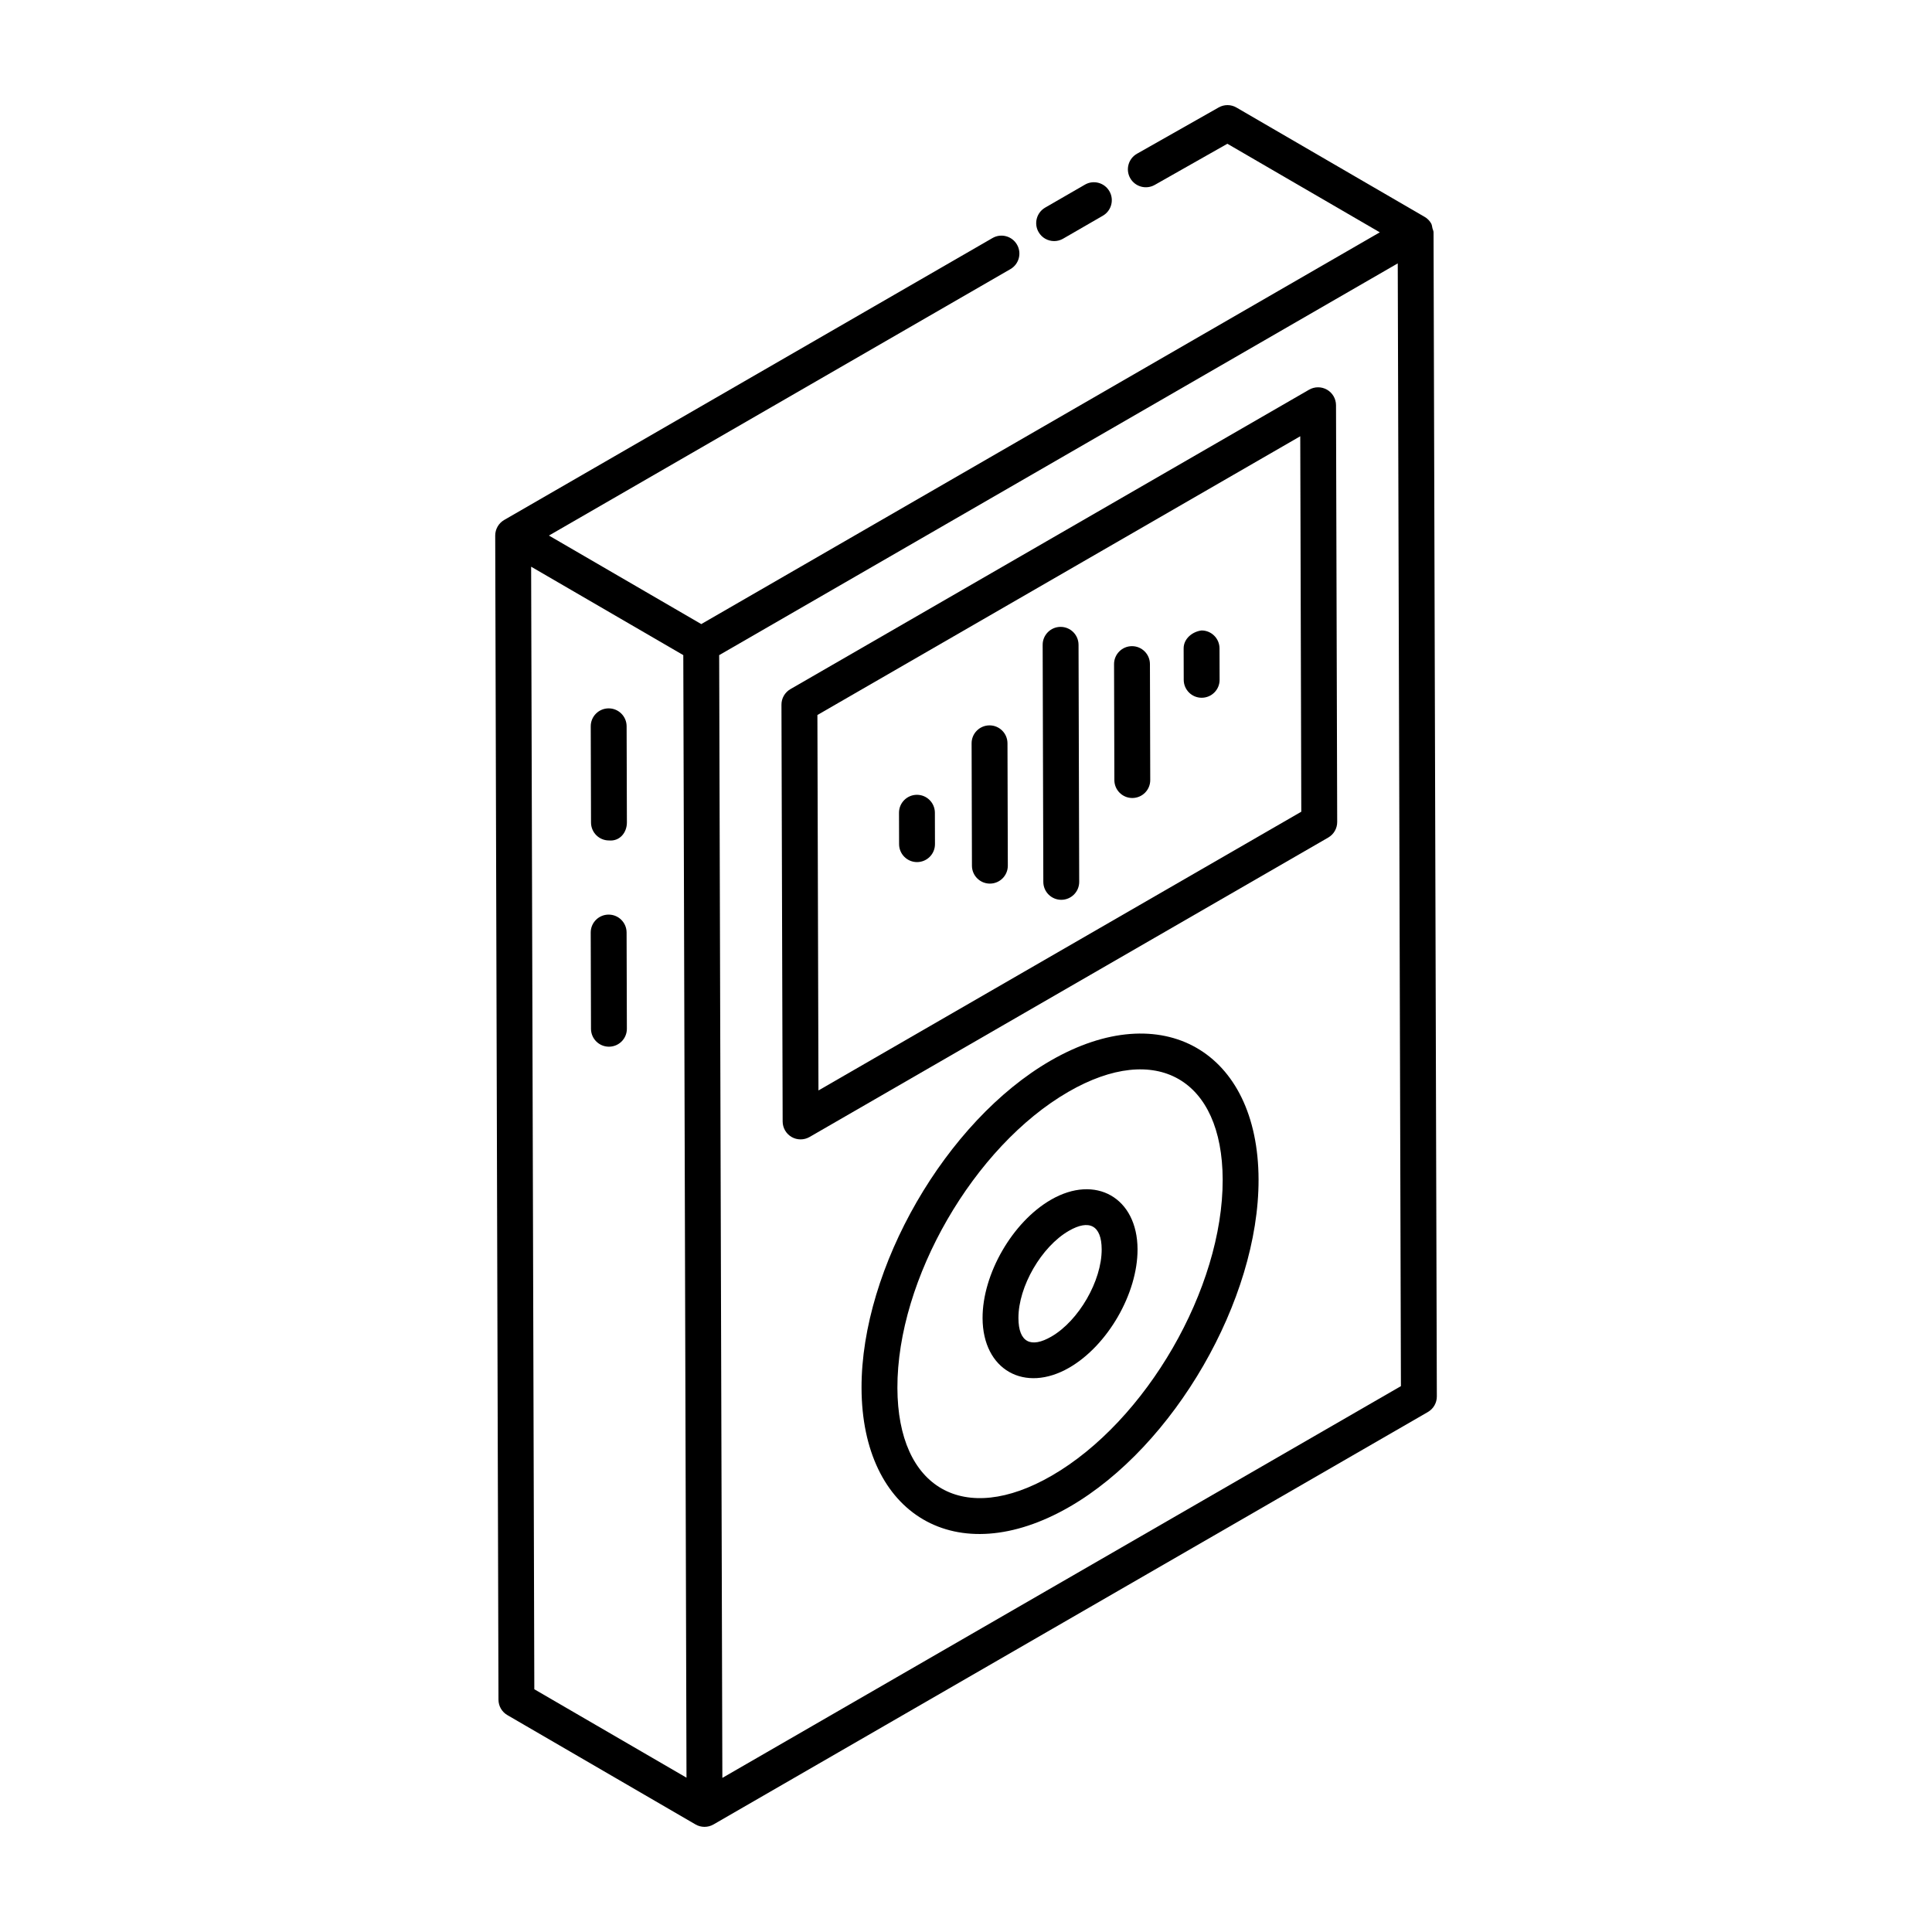
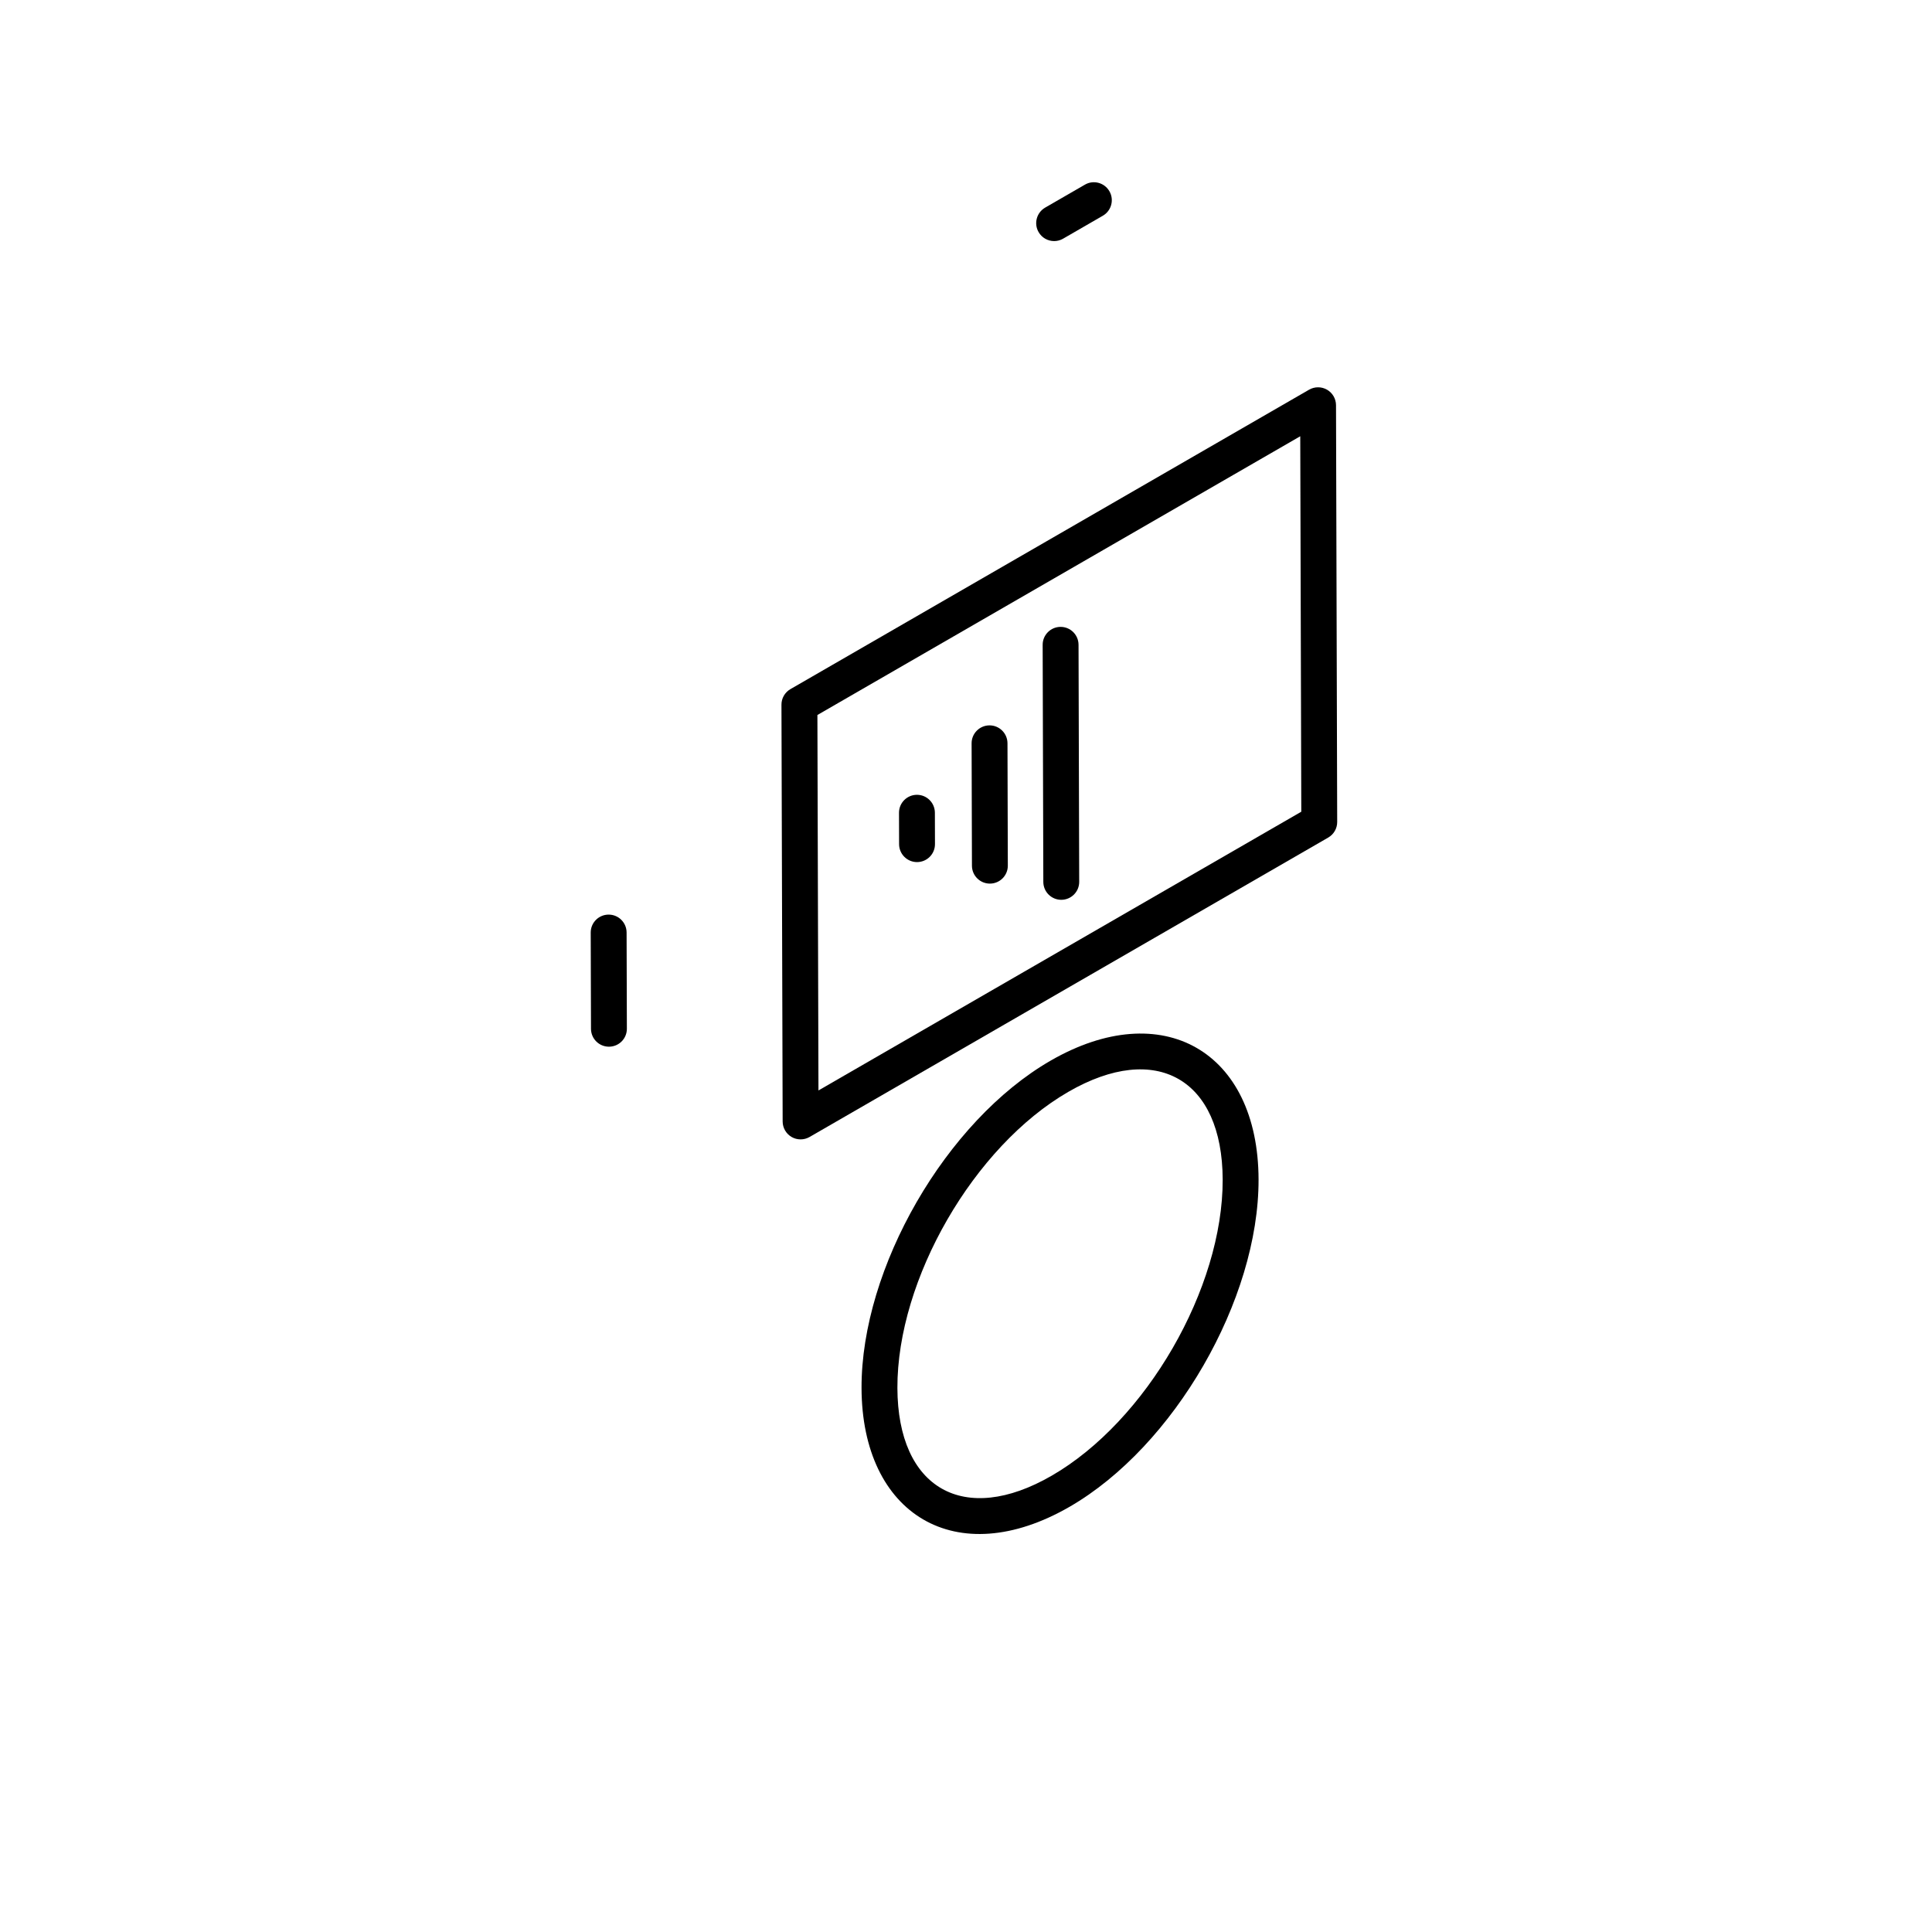
<svg xmlns="http://www.w3.org/2000/svg" fill="#000000" width="800px" height="800px" version="1.1" viewBox="144 144 512 512">
  <g>
-     <path d="m276.1 594.43c0.004 1.691 0.906 3.25 2.367 4.094 0.344 0.199-4.773-2.773 49.863 28.98 1.445 0.832 3.262 0.852 4.75-0.004l189.32-109.3c1.477-0.855 2.383-2.426 2.375-4.133l-0.871-308.5c0-0.379-0.199-0.699-0.289-1.059-0.105-0.441-0.129-0.914-0.352-1.305-0.41-0.711-1.004-1.32-1.742-1.746-0.004-0.004-0.012 0-0.02-0.004l-49.816-28.949c-1.457-0.855-3.254-0.863-4.731-0.027l-21.641 12.262c-2.285 1.297-3.086 4.195-1.793 6.481 1.301 2.277 4.191 3.078 6.481 1.793l19.266-10.918 40.395 23.473-179.82 103.82c-2.957-1.719-42.09-24.461-40.371-23.461l122.3-70.609c2.273-1.312 3.055-4.219 1.742-6.492-1.316-2.285-4.238-3.055-6.492-1.742l-129.41 74.715c-1.48 0.855-2.371 2.438-2.375 4.113 0 0.004 0.004 0.004 0.004 0.008s-0.004 0.004-0.004 0.008zm8.656-300.25 40.324 23.434 0.848 297.49-40.328-23.434zm50.676 320.98-0.844-297.54 179.83-103.82 0.84 297.54z" />
-     <path d="m305.38 366.73c2.914 0.262 4.762-2.137 4.754-4.766l-0.074-25.5c-0.008-2.621-2.137-4.738-4.754-4.738h-0.016c-2.629 0.008-4.75 2.141-4.738 4.766l0.074 25.5c0.012 2.621 2.137 4.738 4.754 4.738z" />
    <path d="m305.3 386.38h-0.016c-2.629 0.008-4.75 2.141-4.738 4.766l0.074 25.5c0.008 2.621 2.137 4.738 4.754 4.738h0.016c2.629-0.008 4.75-2.141 4.738-4.766l-0.074-25.5c-0.008-2.621-2.133-4.738-4.754-4.738z" />
    <path d="m423.36 207.89c0.809 0 1.625-0.203 2.371-0.637l10.531-6.082c2.273-1.312 3.055-4.219 1.742-6.492-1.316-2.285-4.238-3.062-6.492-1.742l-10.531 6.082c-2.273 1.312-3.055 4.219-1.742 6.492 0.883 1.531 2.481 2.379 4.121 2.379z" />
    <path d="m495.67 247.27c-1.473-0.848-3.285-0.836-4.75 0.004l-137.45 79.352c-1.477 0.855-2.383 2.426-2.375 4.133l0.316 110.45c0.004 1.695 0.914 3.258 2.383 4.109 1.445 0.832 3.262 0.852 4.75-0.004l137.45-79.352c1.477-0.855 2.383-2.426 2.375-4.133l-0.312-110.45c-0.004-1.695-0.914-3.258-2.383-4.109zm-134.77 185.71-0.281-99.496 127.96-73.871 0.277 99.5z" />
    <path d="m387 354.63h-0.016c-2.621 0.008-4.75 2.141-4.738 4.766l0.023 8.328c0.008 2.617 2.137 4.738 4.754 4.738h0.016c2.621-0.008 4.75-2.141 4.738-4.766l-0.023-8.328c-0.012-2.617-2.137-4.738-4.754-4.738z" />
-     <path d="m462.43 311.08c-2.387 0.289-4.762 2.137-4.754 4.766l0.023 8.328c0.008 2.617 2.137 4.738 4.754 4.738h0.016c2.621-0.008 4.75-2.141 4.738-4.766l-0.023-8.328c-0.012-2.617-2.137-4.738-4.754-4.738z" />
-     <path d="m443.99 315.24h-0.016c-2.621 0.008-4.75 2.141-4.738 4.766l0.082 30.734c0.008 2.617 2.137 4.738 4.754 4.738h0.016c2.621-0.008 4.75-2.141 4.738-4.766l-0.082-30.734c-0.012-2.617-2.137-4.738-4.754-4.738z" />
    <path d="m425.07 310.13h-0.016c-2.621 0.008-4.75 2.141-4.738 4.766l0.176 62.824c0.008 2.617 2.137 4.738 4.754 4.738h0.016c2.621-0.008 4.75-2.141 4.738-4.766l-0.176-62.824c-0.008-2.617-2.133-4.738-4.754-4.738z" />
    <path d="m406.24 336.23h-0.016c-2.621 0.008-4.75 2.141-4.738 4.766l0.09 32.43c0.008 2.617 2.137 4.738 4.754 4.738h0.016c2.621-0.008 4.75-2.141 4.738-4.766l-0.09-32.43c-0.012-2.617-2.137-4.738-4.754-4.738z" />
    <path d="m422.39 425.1c-27.699 15.996-50.164 54.91-50.074 86.746 0.094 33.461 25.016 48.848 55.137 31.465 27.699-15.988 50.164-54.906 50.078-86.75-0.098-34.031-25.539-48.562-55.141-31.461zm0.309 109.98c-23.191 13.41-40.801 3.473-40.879-23.258-0.082-28.801 20.246-64.008 45.32-78.484 23.285-13.449 40.805-3.391 40.883 23.254 0.082 28.805-20.25 64.016-45.324 78.488z" />
-     <path d="m422.5 461.95c-10.188 5.887-18.145 19.668-18.109 31.375 0.051 13.73 11.152 19.941 22.965 13.125 10.184-5.879 18.141-19.66 18.105-31.375-0.039-13.684-11.129-19.969-22.961-13.125zm0.102 36.27c-5.332 3.082-8.688 1.602-8.707-4.922-0.023-8.336 6.094-18.922 13.359-23.113 5.387-3.121 8.684-1.48 8.703 4.922 0.023 8.336-6.09 18.922-13.355 23.113z" />
  </g>
</svg>